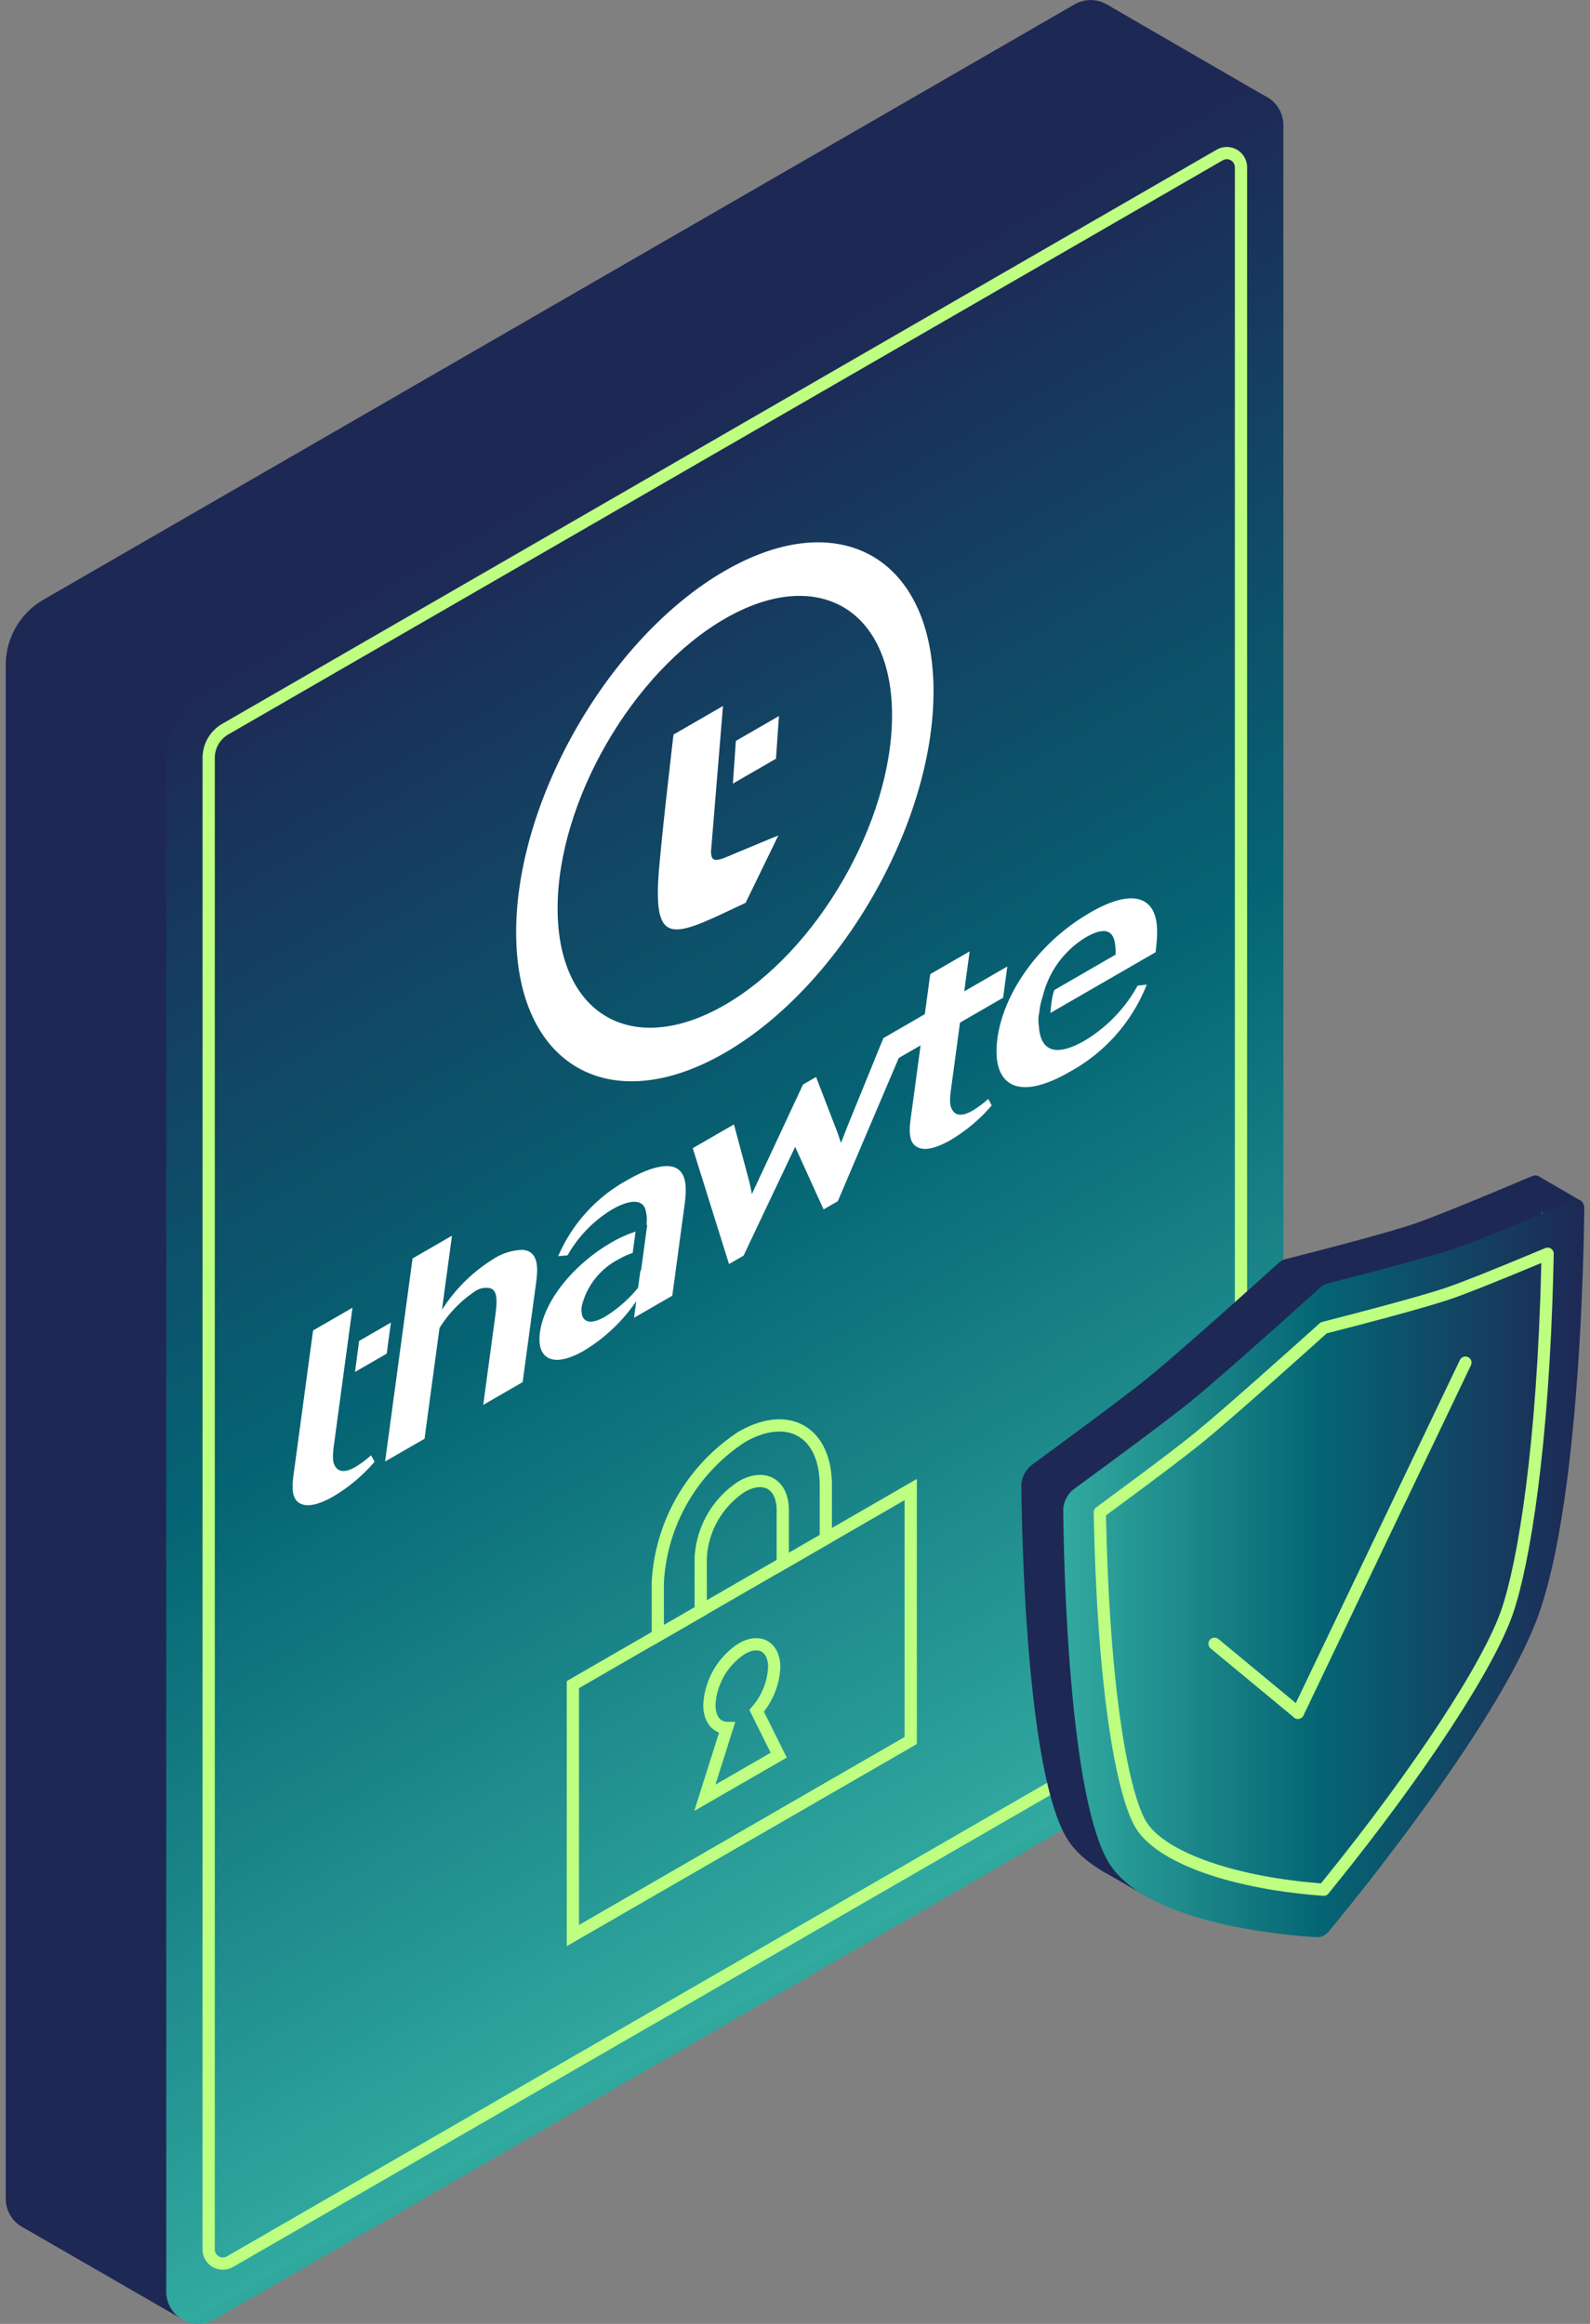
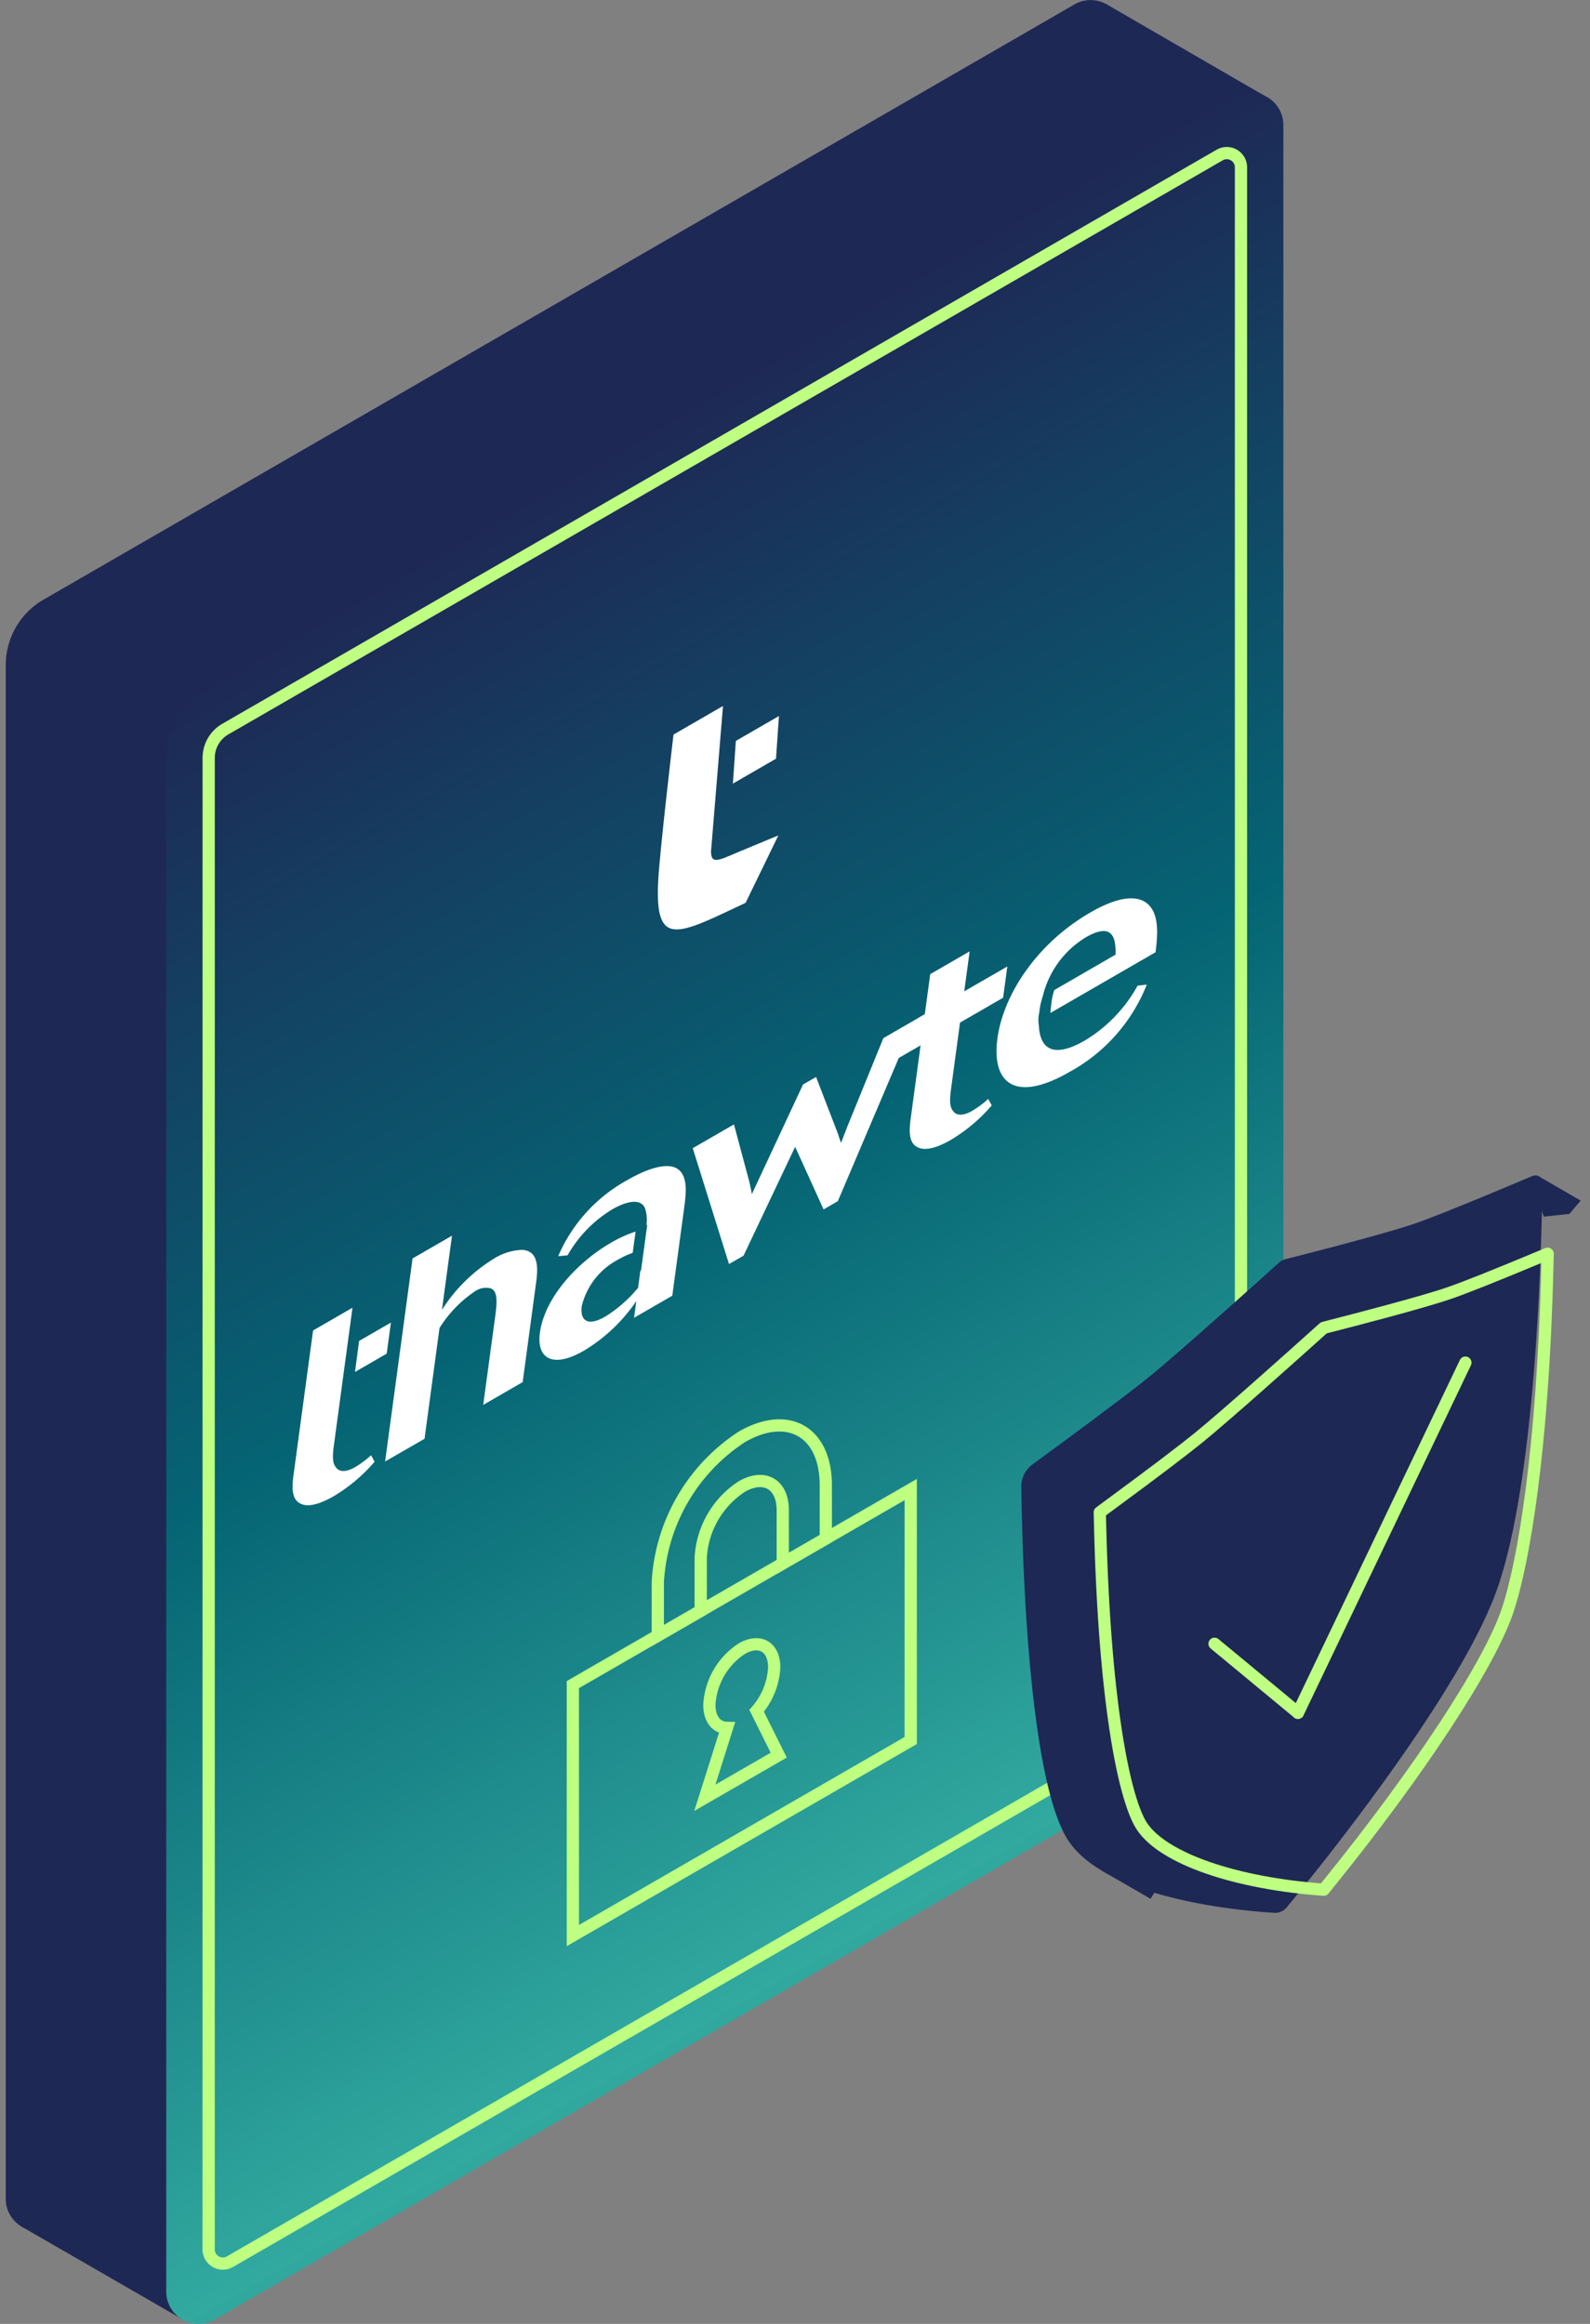
<svg xmlns="http://www.w3.org/2000/svg" xmlns:xlink="http://www.w3.org/1999/xlink" viewBox="0 0 130 190">
  <rect x="0" y="0" width="130" height="190" fill="#808080" stroke="none" />
  <defs>
    <linearGradient id="a" x1="-1294.451" y1="-3472.548" x2="-1294.451" y2="-3588.187" gradientTransform="matrix(0.866, -0.5, 0, 1.155, 1180.29, 3528.085)" gradientUnits="userSpaceOnUse">
      <stop offset="0" stop-color="#30a89e" />
      <stop offset="0" stop-color="#32aaa0" />
      <stop offset="0.5" stop-color="#056473" />
      <stop offset="1" stop-color="#1e2855" />
    </linearGradient>
    <linearGradient id="b" x1="-1360.86" y1="-3727.898" x2="-1311.669" y2="-3727.898" gradientTransform="matrix(0.866, -0.5, 0, 1.155, 1265.469, 3768.125)" xlink:href="#a" />
  </defs>
  <title>illu_SSLcert_Thawte</title>
  <path d="M88.716,133.388l-84.3,48.669A2.632,2.632,0,0,1,.47,179.778V54.375a6.175,6.175,0,0,1,3.088-5.349L87.856.357A2.632,2.632,0,0,1,91.8,2.636v125.4A6.178,6.178,0,0,1,88.716,133.388Z" style="fill:#1e2855" />
  <polygon points="14.88 189.606 1.762 182.042 2.725 145.458 20.554 148.226 14.88 189.606" style="fill:#1e2855" />
  <polygon points="103.395 7.833 90.441 0.33 87.528 15.71 101.345 14.928 103.395 7.833" style="fill:#1e2855" />
  <path d="M101.842,140.974l-84.3,48.669a2.632,2.632,0,0,1-3.949-2.279V61.961a6.178,6.178,0,0,1,3.088-5.349l84.3-48.669a2.632,2.632,0,0,1,3.948,2.279v125.4A6.175,6.175,0,0,1,101.842,140.974Z" style="fill:url(#a)" />
  <path d="M17.062,61.961a2.719,2.719,0,0,1,1.354-2.346L99.723,12.673a1.16,1.16,0,0,1,1.74,1V135.625a2.716,2.716,0,0,1-1.354,2.346L18.8,184.914a1.16,1.16,0,0,1-1.74-1Z" style="fill:none;stroke:#beff82;stroke-miterlimit:10" />
  <path d="M29.362,109.633l2.6-1.5-.344,2.539-2.594,1.5Zm-3.765-.854,3.223-1.862-1.529,11.31c-.136,1.011-.058,1.421.131,1.68.438.723,1.408.163,1.65.023a8.264,8.264,0,0,0,1.268-.949l.286.529a13.546,13.546,0,0,1-3.329,2.811c-.582.336-1.857,1.007-2.679.636-.782-.329-.76-1.317-.617-2.375Zm5.89,10.711,2.244-16.6,3.224-1.861-.821,6.066a13.217,13.217,0,0,1,4.206-4.162,4.638,4.638,0,0,1,2.38-.746c1.459.111,1.234,1.781,1.091,2.839L42.733,113l-3.223,1.861.966-7.148c.152-1.129.262-2.1-.328-2.369a1.581,1.581,0,0,0-1.354.262,9.9,9.9,0,0,0-2.86,2.973l-1.224,9.053ZM49.966,101.6a10.25,10.25,0,0,1,2-.908l-.237,1.745a6.2,6.2,0,0,0-1.162.531,5.862,5.862,0,0,0-3,3.81c-.14,1.035.317,1.79,1.94.853a11.041,11.041,0,0,0,2.663-2.34l.189-1.4.056-.032.506-3.739-.069.04a3.032,3.032,0,0,0-.115-1.377c-.41-.934-1.751-.442-2.672.09a10.33,10.33,0,0,0-3.659,3.76l-.77.076A12.9,12.9,0,0,1,51.259,96.5c2.109-1.217,3.374-1.319,3.982-1.019,1.05.5.858,2.084.708,3.189l-.982,7.265-3.126,1.806.184-1.364a13.771,13.771,0,0,1-4.28,4.053c-2.521,1.456-3.892.686-3.6-1.477C44.521,106.177,47.082,103.267,49.966,101.6ZM75.614,82.914l.442-3.268,3.223-1.861-.442,3.268,3.523-2.034-.345,2.556-3.523,2.034-.742,5.485c-.136,1.011-.058,1.421.131,1.681.439.722,1.408.162,1.65.022a8.211,8.211,0,0,0,1.268-.948l.286.528a13.524,13.524,0,0,1-3.329,2.811c-.582.336-1.857,1.007-2.678.636-.783-.329-.761-1.317-.618-2.375l.808-5.979L73.484,86.5,68.5,98.209l-1.163.671-2.325-5.117-4.22,8.9-1.187.685-2.965-9.473,3.369-1.945,1.247,4.655c.1.443.126.556.217,1.046l4.183-8.962,1.067-.616,1.687,4.38c.166.425.174.528.355,1.009l.516-1.338,2.944-7.227,1.429-.825,1.164-.673Zm13.173-6.283a7.743,7.743,0,0,0-3.53,4.831,5.765,5.765,0,0,0-.283,1.306,2.775,2.775,0,0,0-.039,1.067c.06,1.126.5,3.12,3.785,1.224a11.977,11.977,0,0,0,4.292-4.472l.749-.086a13.974,13.974,0,0,1-6.3,7.13c-4.46,2.575-6.407.946-5.908-2.745.477-3.527,3.191-7.739,7.579-10.272,1.066-.616,2.983-1.571,4.288-.98,1.493.7,1.215,2.919,1.061,4.221l-8.6,4.966c.01-.167.033-.394.075-.7a5.029,5.029,0,0,1,.243-1.173l5.016-2.9C91.21,77.053,91.211,75.232,88.787,76.631Z" style="fill:#fff" />
-   <path d="M59.263,46.671c9.423-5.441,17.063-1.031,17.063,9.851s-7.64,24.113-17.063,29.554S42.2,87.106,42.2,76.225,49.839,52.112,59.263,46.671ZM45.59,74.267c0-8.719,6.122-19.321,13.673-23.681s13.672-.825,13.672,7.894S66.814,77.8,59.263,82.16,45.59,82.986,45.59,74.267Z" style="fill:#fff;fill-rule:evenodd" />
  <path d="M60.961,73.814c-5.551,2.613-7.416,3.755-7.15-1.727.116-2.4,1.255-12.03,1.255-12.03l4.047-2.337-.98,11.9c.007,1.229.843.585,2.921-.244,1.332-.562,2.584-1.069,2.584-1.069Z" style="fill:#fff" />
  <path d="M60.164,60.576l3.524-2.035-.243,3.492-3.524,2.034Z" style="fill:#fff;fill-rule:evenodd" />
  <polygon points="74.462 142.303 46.838 158.251 46.838 137.733 74.462 121.784 74.462 142.303" style="fill:none;stroke:#beff82;stroke-miterlimit:10" />
  <path d="M63.67,143.5l-1.807-3.627a5.836,5.836,0,0,0,1.437-3.547c0-1.69-1.187-2.375-2.65-1.53A5.856,5.856,0,0,0,58,139.383c0,1.185.584,1.872,1.437,1.888l-1.807,5.714Z" style="fill:none;stroke:#beff82;stroke-miterlimit:10" />
  <path d="M53.782,133.724V129.38a15.181,15.181,0,0,1,6.868-11.9c3.794-2.191,6.869-.415,6.869,3.965v4.344L64,127.822v-4.344c0-2.135-1.505-3-3.354-1.936a7.424,7.424,0,0,0-3.354,5.809V131.7Z" style="fill:none;stroke:#beff82;stroke-miterlimit:10" />
  <polygon points="129.237 98.162 125.82 96.18 125.668 97.913 126.22 99.473 128.311 99.249 129.237 98.162" style="fill:#1e2855" />
  <polygon points="90.083 152.943 94.072 155.244 95.16 153.499 89.148 150.366 90.083 152.943" style="fill:#1e2855" />
  <path d="M115.635,100.053c-2.445.837-9.124,2.541-10.558,2.9a1.323,1.323,0,0,0-.546.316c-1.434,1.292-8.113,7.3-10.558,9.286-2.079,1.69-7.459,5.64-9.589,7.2a2.256,2.256,0,0,0-.88,1.683c.051,4.584.452,23.061,3.63,28.7,2.92,5.182,14.644,6.117,17.184,6.259a1.309,1.309,0,0,0,.973-.561c2.539-3.075,14.263-17.548,17.183-26.1,3.178-9.31,3.58-28.251,3.63-32.893.007-.6-.37-.884-.879-.668C123.094,97.079,117.714,99.341,115.635,100.053Z" style="fill:#1e2855" />
-   <path d="M119.061,102.036c-2.446.838-9.125,2.541-10.558,2.905a1.34,1.34,0,0,0-.547.315c-1.433,1.292-8.112,7.3-10.557,9.287-2.08,1.689-7.46,5.64-9.59,7.2a2.263,2.263,0,0,0-.88,1.684c.051,4.583.453,23.06,3.631,28.7,2.92,5.182,14.644,6.117,17.183,6.26a1.3,1.3,0,0,0,.973-.562c2.539-3.075,14.264-17.548,17.183-26.1,3.178-9.311,3.58-28.252,3.631-32.894.007-.6-.371-.883-.88-.667C126.52,99.063,121.14,101.324,119.061,102.036Z" style="fill:url(#b)" />
  <path d="M107.663,154.457c-7.279-.612-12.948-2.722-14.443-5.375-1.352-2.4-2.921-10.036-3.272-24.273l-.029-1.162,1.011-.746c3.4-2.5,5.838-4.354,7.059-5.346,2.23-1.812,7.691-6.7,9.935-8.717l.306-.275.3-.078c2.242-.573,7.7-1.989,9.935-2.755,1.222-.418,3.663-1.388,7.059-2.805l1.012-.421-.029,1.195c-.351,14.642-1.921,24.091-3.272,28.051-1.495,4.379-7.164,13.036-14.444,22.053l-.566.7Z" style="fill:none;stroke:#beff82;stroke-linecap:round;stroke-linejoin:round" />
  <polyline points="119.813 111.408 106.118 140.046 106.128 140.04 99.302 134.392" style="fill:none;stroke:#beff82;stroke-linecap:round;stroke-linejoin:round" />
</svg>